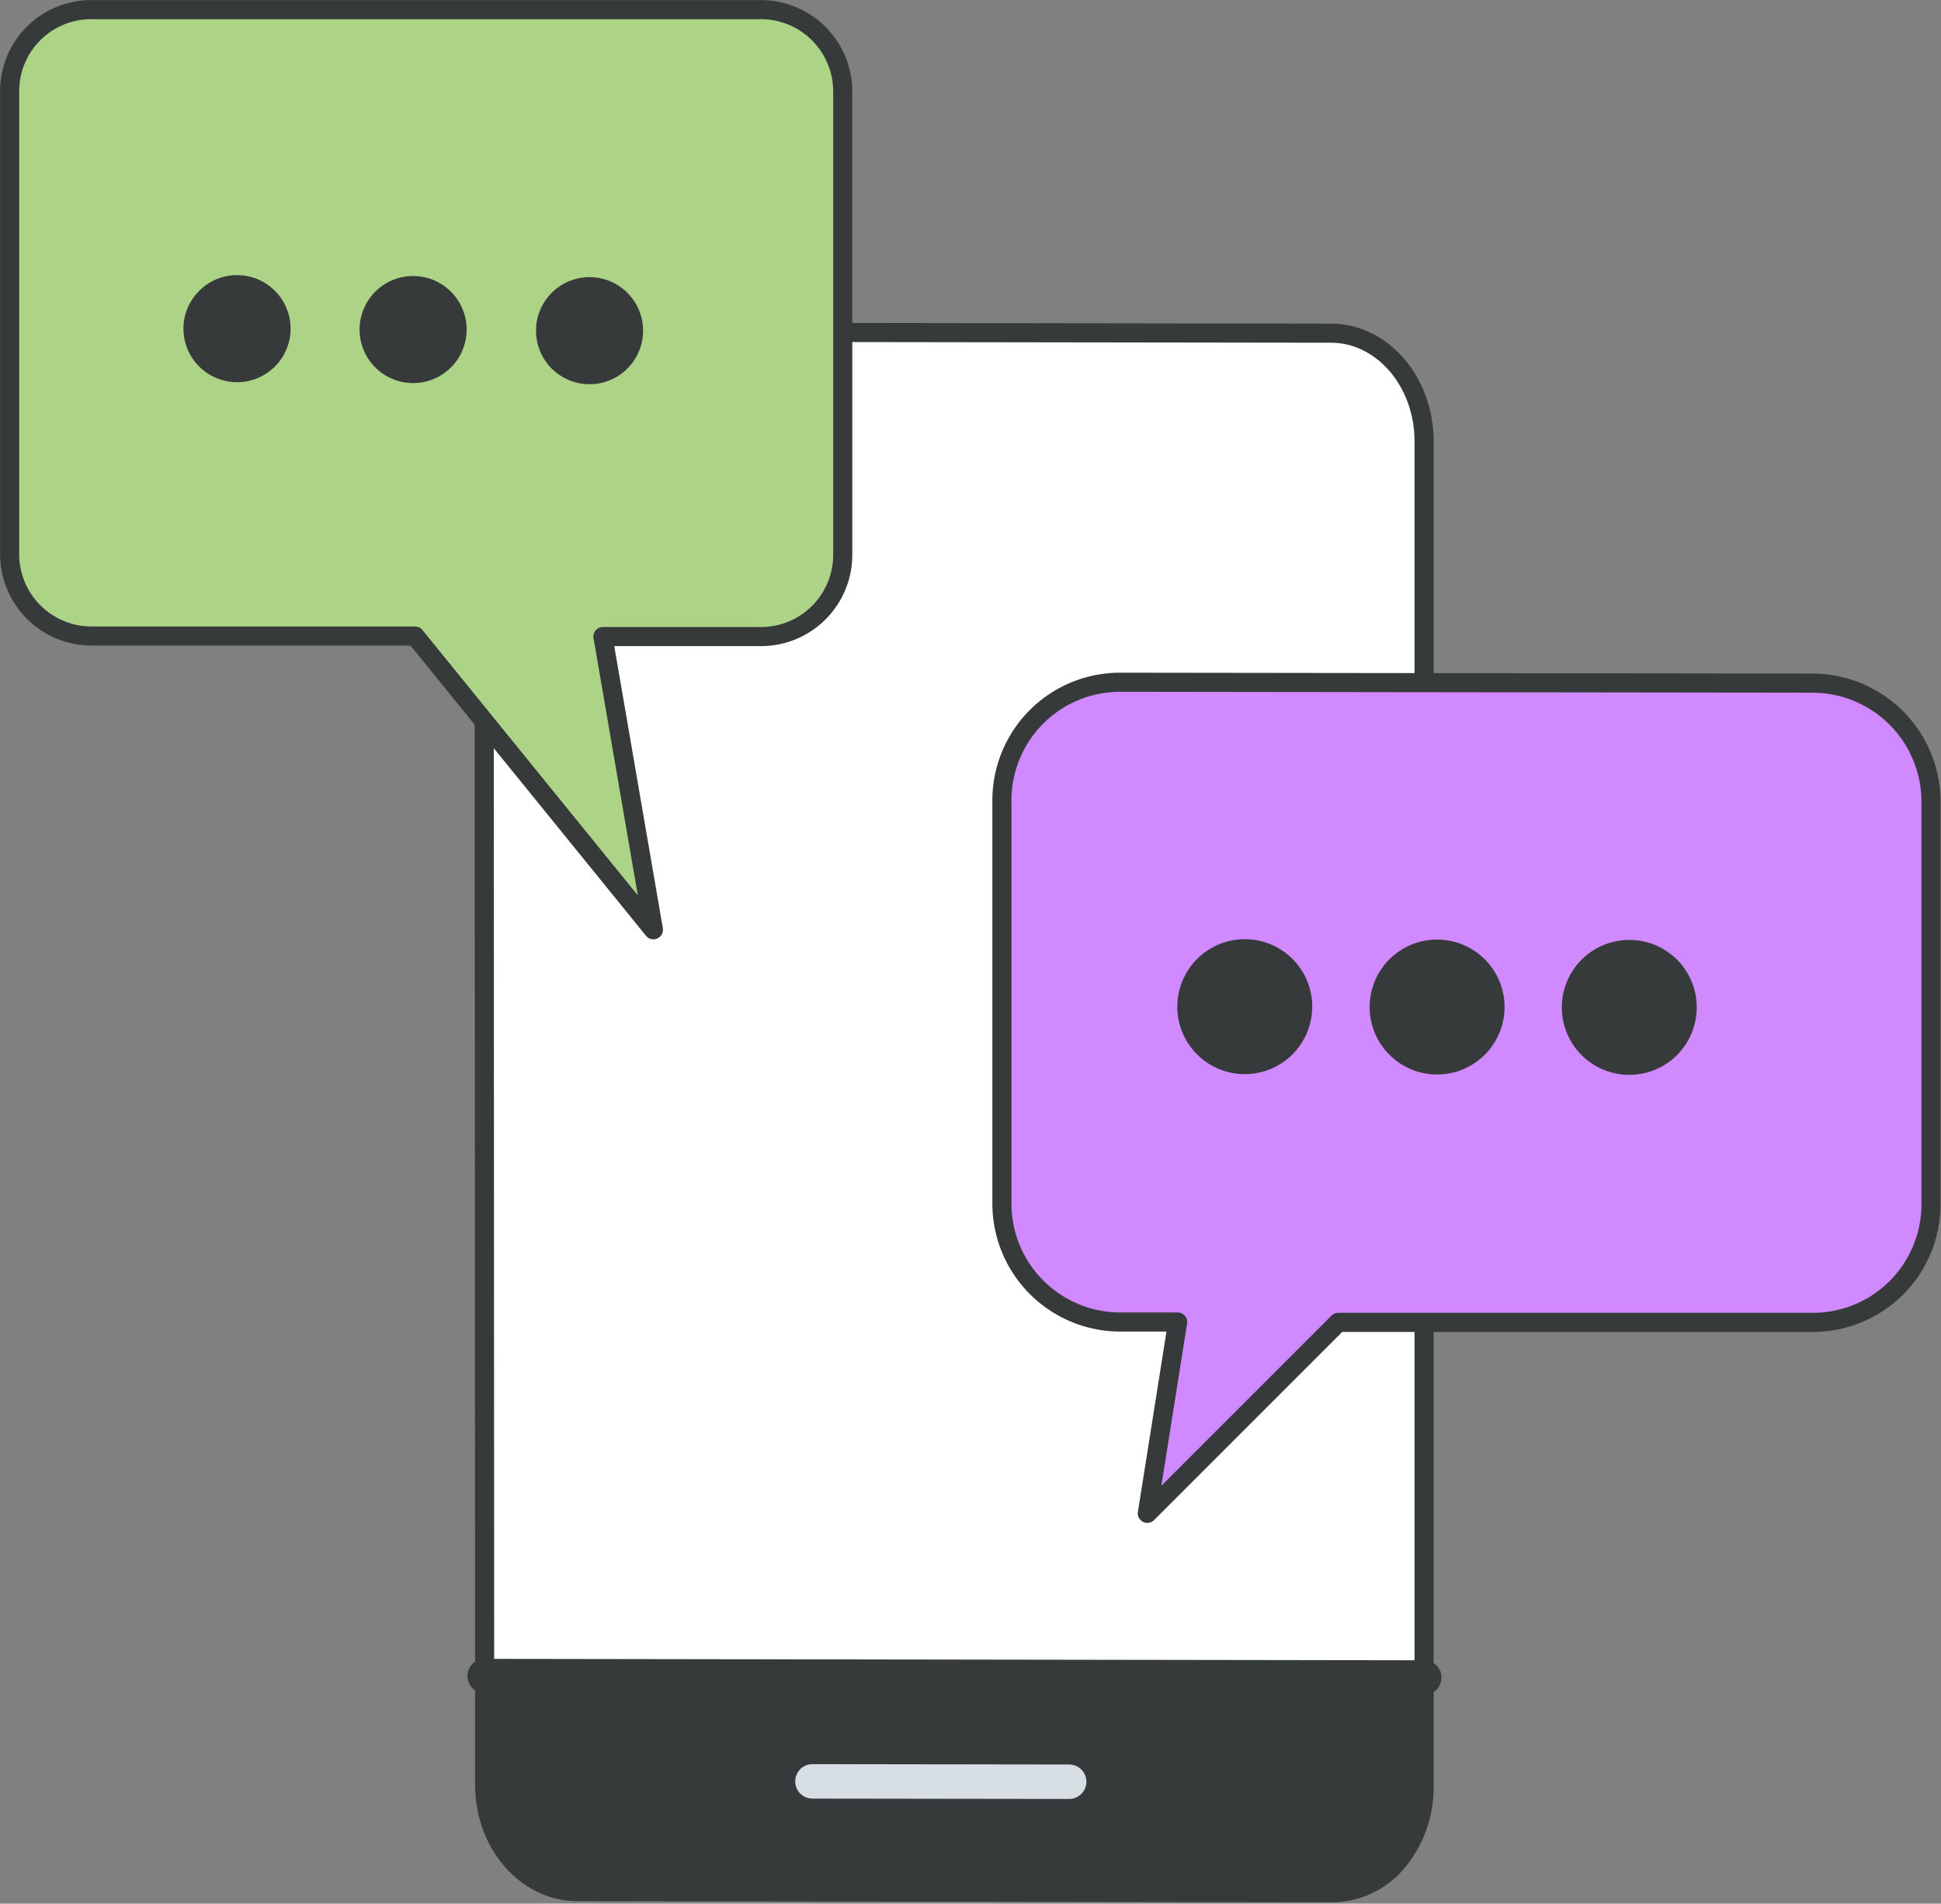
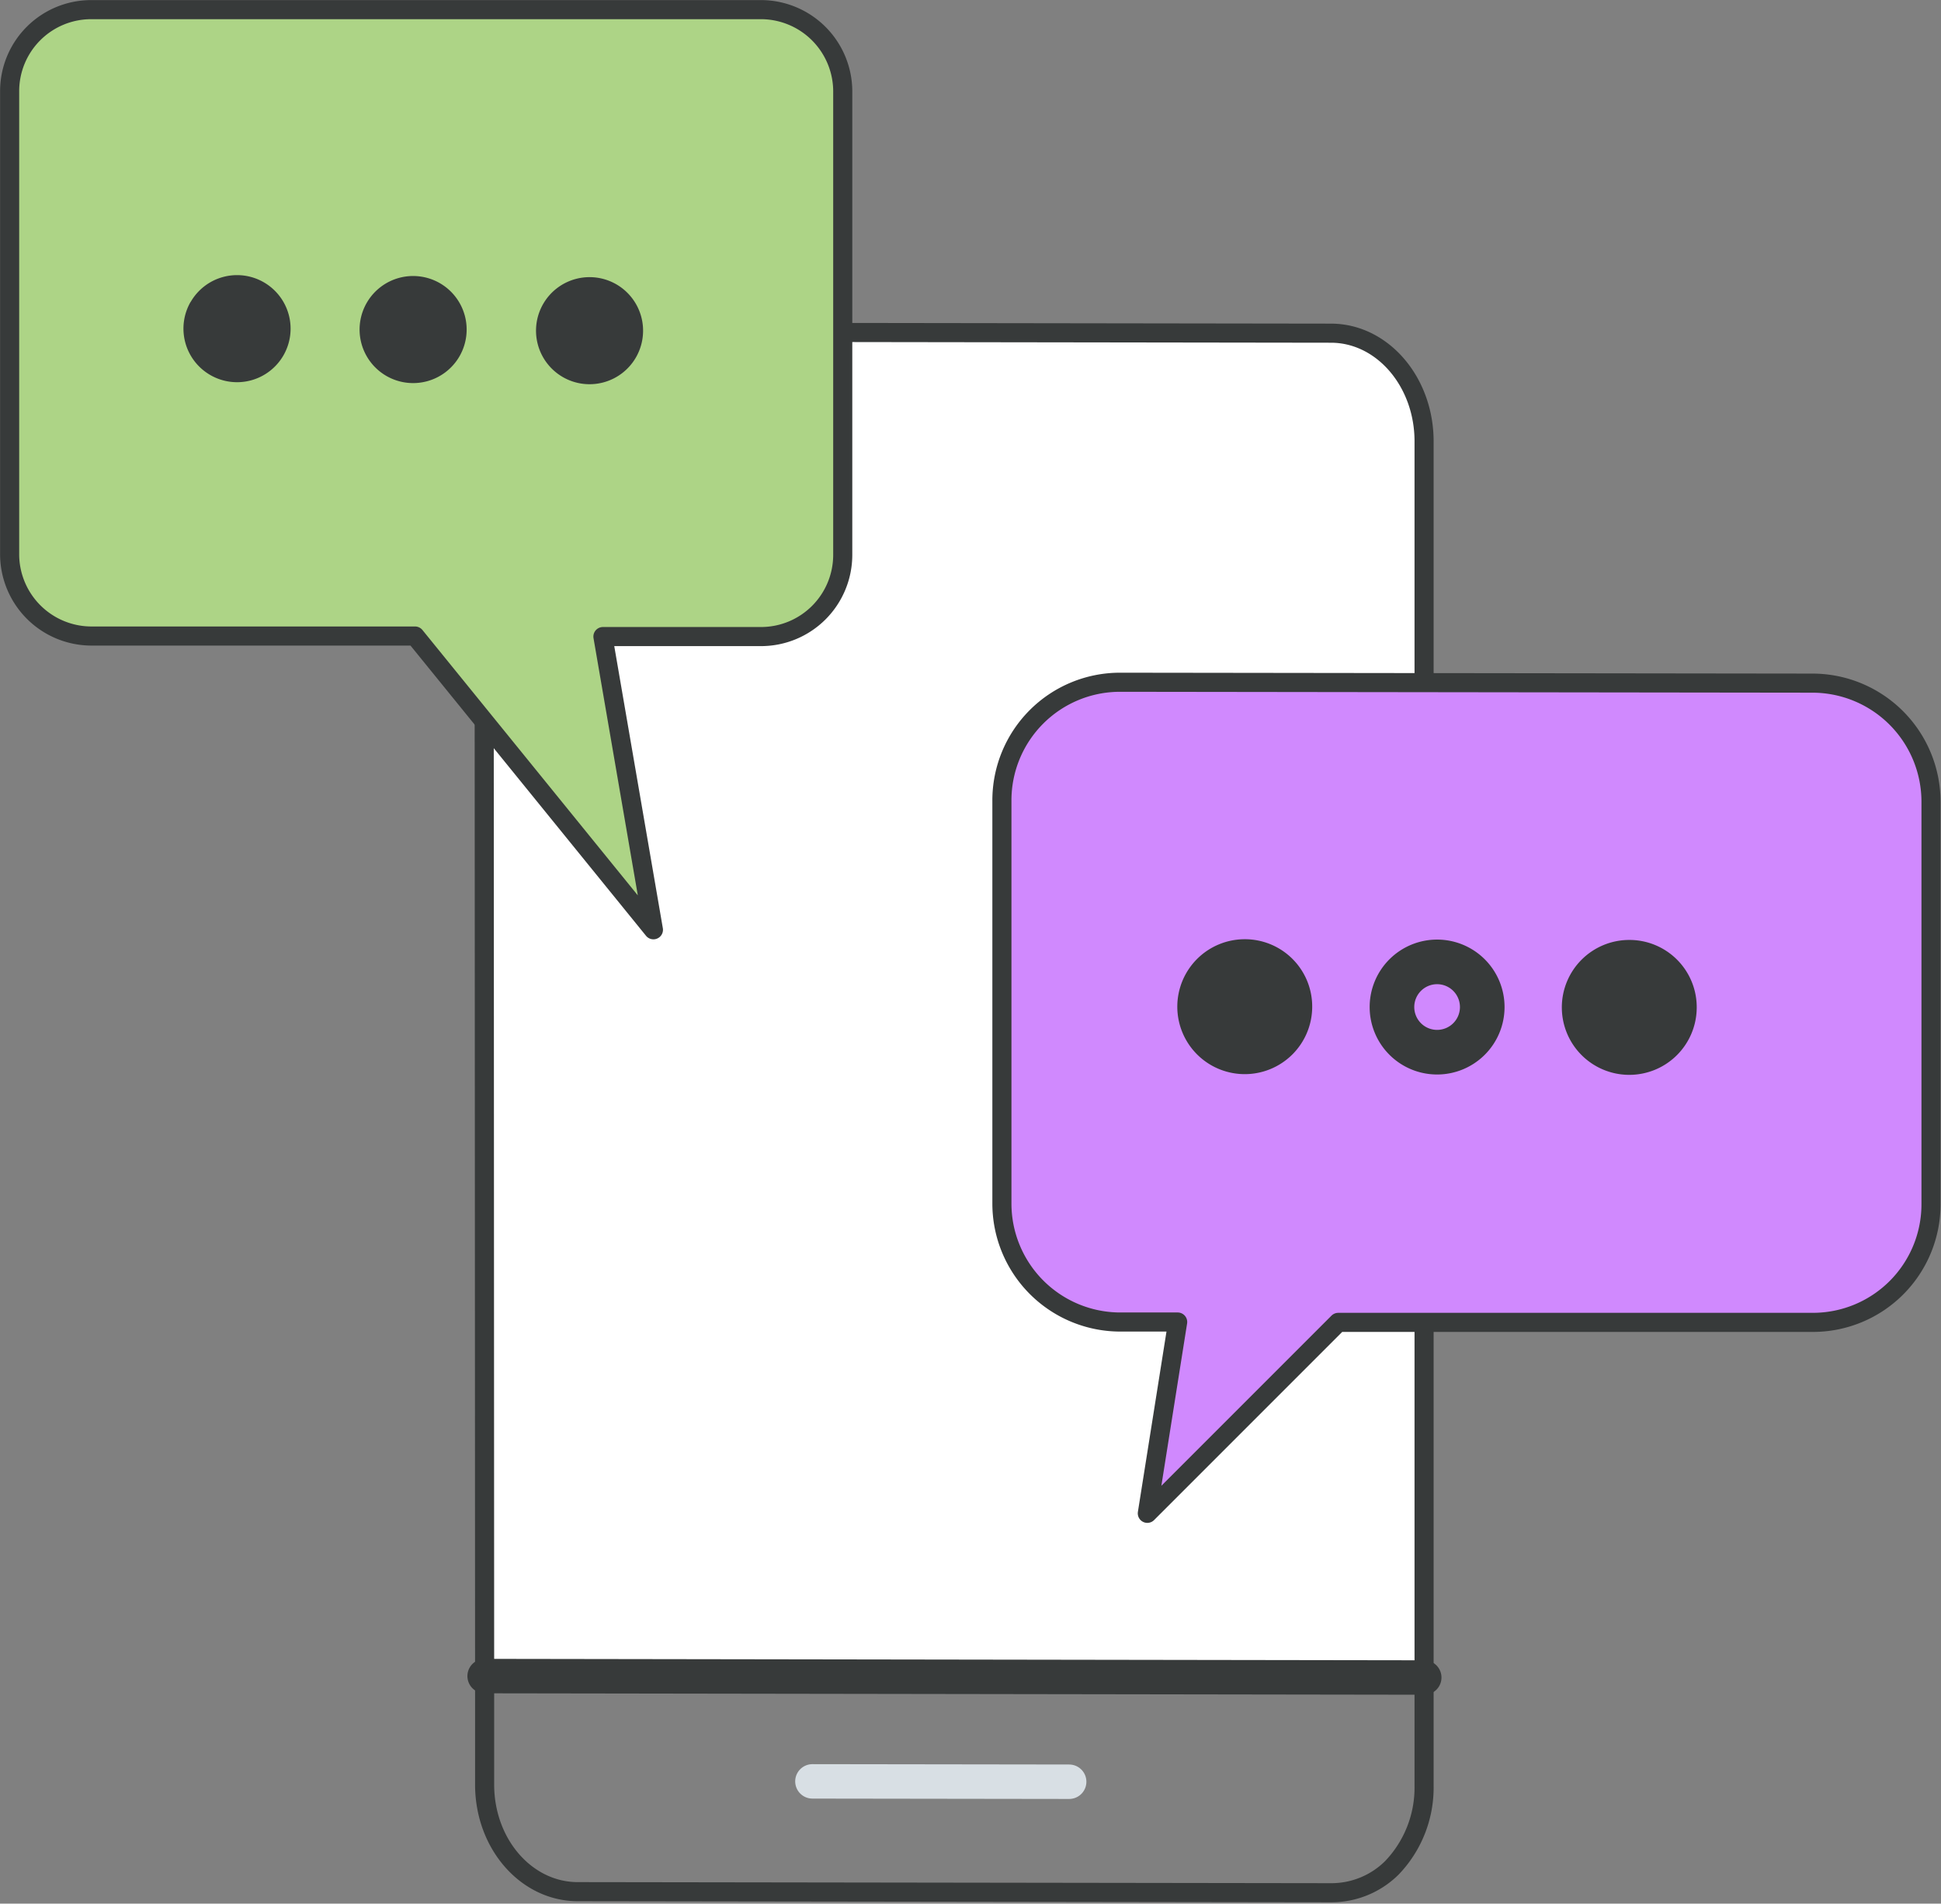
<svg xmlns="http://www.w3.org/2000/svg" viewBox="0 0 108.78 106.67">
  <rect x="0" y="0" width="108.78" height="106.67" fill="#808080" stroke="none" />
  <defs>
    <style>.cls-1{fill:#373a3a;}.cls-2{fill:#fff;}.cls-3,.cls-4,.cls-5,.cls-8{fill:none;}.cls-3,.cls-4,.cls-6,.cls-7,.cls-8{stroke:#373a3a;}.cls-3,.cls-4,.cls-5,.cls-6,.cls-7,.cls-8{stroke-linecap:round;stroke-linejoin:round;}.cls-3,.cls-6,.cls-7{stroke-width:1.07px;}.cls-4,.cls-5{stroke-width:1.93px;}.cls-5{stroke:#d8dfe4;}.cls-6{fill:#add486;}.cls-7{fill:#d089fe;}.cls-8{stroke-width:2.5px;}</style>
  </defs>
  <g id="Layer_2" data-name="Layer 2">
    <g id="Layer_1-2" data-name="Layer 1">
-       <path class="cls-1" d="M79.82,94v6.1A6.43,6.43,0,0,1,78,104.67a4.77,4.77,0,0,1-3.41,1.47l-42.22-.06c-2.88,0-5.22-2.72-5.22-6V93.92Z" />
      <path class="cls-2" d="M79.82,24.73V94l-52.66-.08V24.65A6.48,6.48,0,0,1,29,20a4.83,4.83,0,0,1,3.35-1.4l42.22.06C77.48,18.67,79.82,21.39,79.82,24.73Z" />
      <path class="cls-3" d="M27.16,93.92V100c0,3.33,2.34,6,5.22,6l42.22.06A4.81,4.81,0,0,0,78,104.67a6.49,6.49,0,0,0,1.81-4.57V24.73c0-3.34-2.34-6.06-5.22-6.06l-42.22-.06A4.83,4.83,0,0,0,29,20a6.48,6.48,0,0,0-1.87,4.64Z" />
      <line class="cls-4" x1="79.82" y1="94" x2="27.16" y2="93.92" />
      <line class="cls-5" x1="45.53" y1="99.82" x2="59.92" y2="99.84" />
      <path class="cls-6" d="M47.23,5.19V31.08a4.58,4.58,0,0,1-4.59,4.59l-8.85,0,2.83,16.43L23.26,35.64l-18.14,0A4.59,4.59,0,0,1,.54,31V5.12A4.57,4.57,0,0,1,5.12.54l37.52,0A4.59,4.59,0,0,1,47.23,5.19Z" />
      <path class="cls-1" d="M30.46,17a3,3,0,1,0,4.06-1.08A3,3,0,0,0,30.46,17Z" />
      <path class="cls-1" d="M20.57,16.94a3,3,0,1,0,4.05-1.09A3,3,0,0,0,20.57,16.94Z" />
      <path class="cls-1" d="M10.68,16.92A3,3,0,0,0,11.76,21a3,3,0,1,0-1.08-4.07Z" />
      <path class="cls-7" d="M75,74.1l26.61,0a6.62,6.62,0,0,0,6.61-6.63V44.93a6.65,6.65,0,0,0-6.61-6.65l-38.84-.05a6.62,6.62,0,0,0-6.62,6.63V67.44a6.64,6.64,0,0,0,6.62,6.64H66L64.3,84.8Z" />
-       <path class="cls-2" d="M88.79,56.45a2.53,2.53,0,1,0,2.53-2.53A2.54,2.54,0,0,0,88.79,56.45Z" />
-       <path class="cls-2" d="M78,56.43a2.53,2.53,0,1,0,2.54-2.53A2.55,2.55,0,0,0,78,56.43Z" />
      <path class="cls-2" d="M67.24,56.41a2.53,2.53,0,1,0,2.52-2.53A2.54,2.54,0,0,0,67.24,56.41Z" />
      <path class="cls-1" d="M93.84,56.46A2.53,2.53,0,1,0,91.32,59,2.54,2.54,0,0,0,93.84,56.46Z" />
-       <path class="cls-1" d="M83.07,56.44A2.53,2.53,0,1,0,80.54,59,2.55,2.55,0,0,0,83.07,56.44Z" />
      <path class="cls-1" d="M72.29,56.42A2.53,2.53,0,1,0,69.77,59,2.54,2.54,0,0,0,72.29,56.42Z" />
      <path class="cls-8" d="M72.29,56.42a2.53,2.53,0,1,1-2.53-2.54A2.52,2.52,0,0,1,72.29,56.42Z" />
      <path class="cls-8" d="M83.07,56.44a2.53,2.53,0,1,1-2.52-2.54A2.53,2.53,0,0,1,83.07,56.44Z" />
      <path class="cls-8" d="M93.84,56.46a2.53,2.53,0,1,1-2.52-2.54A2.52,2.52,0,0,1,93.84,56.46Z" />
    </g>
  </g>
</svg>